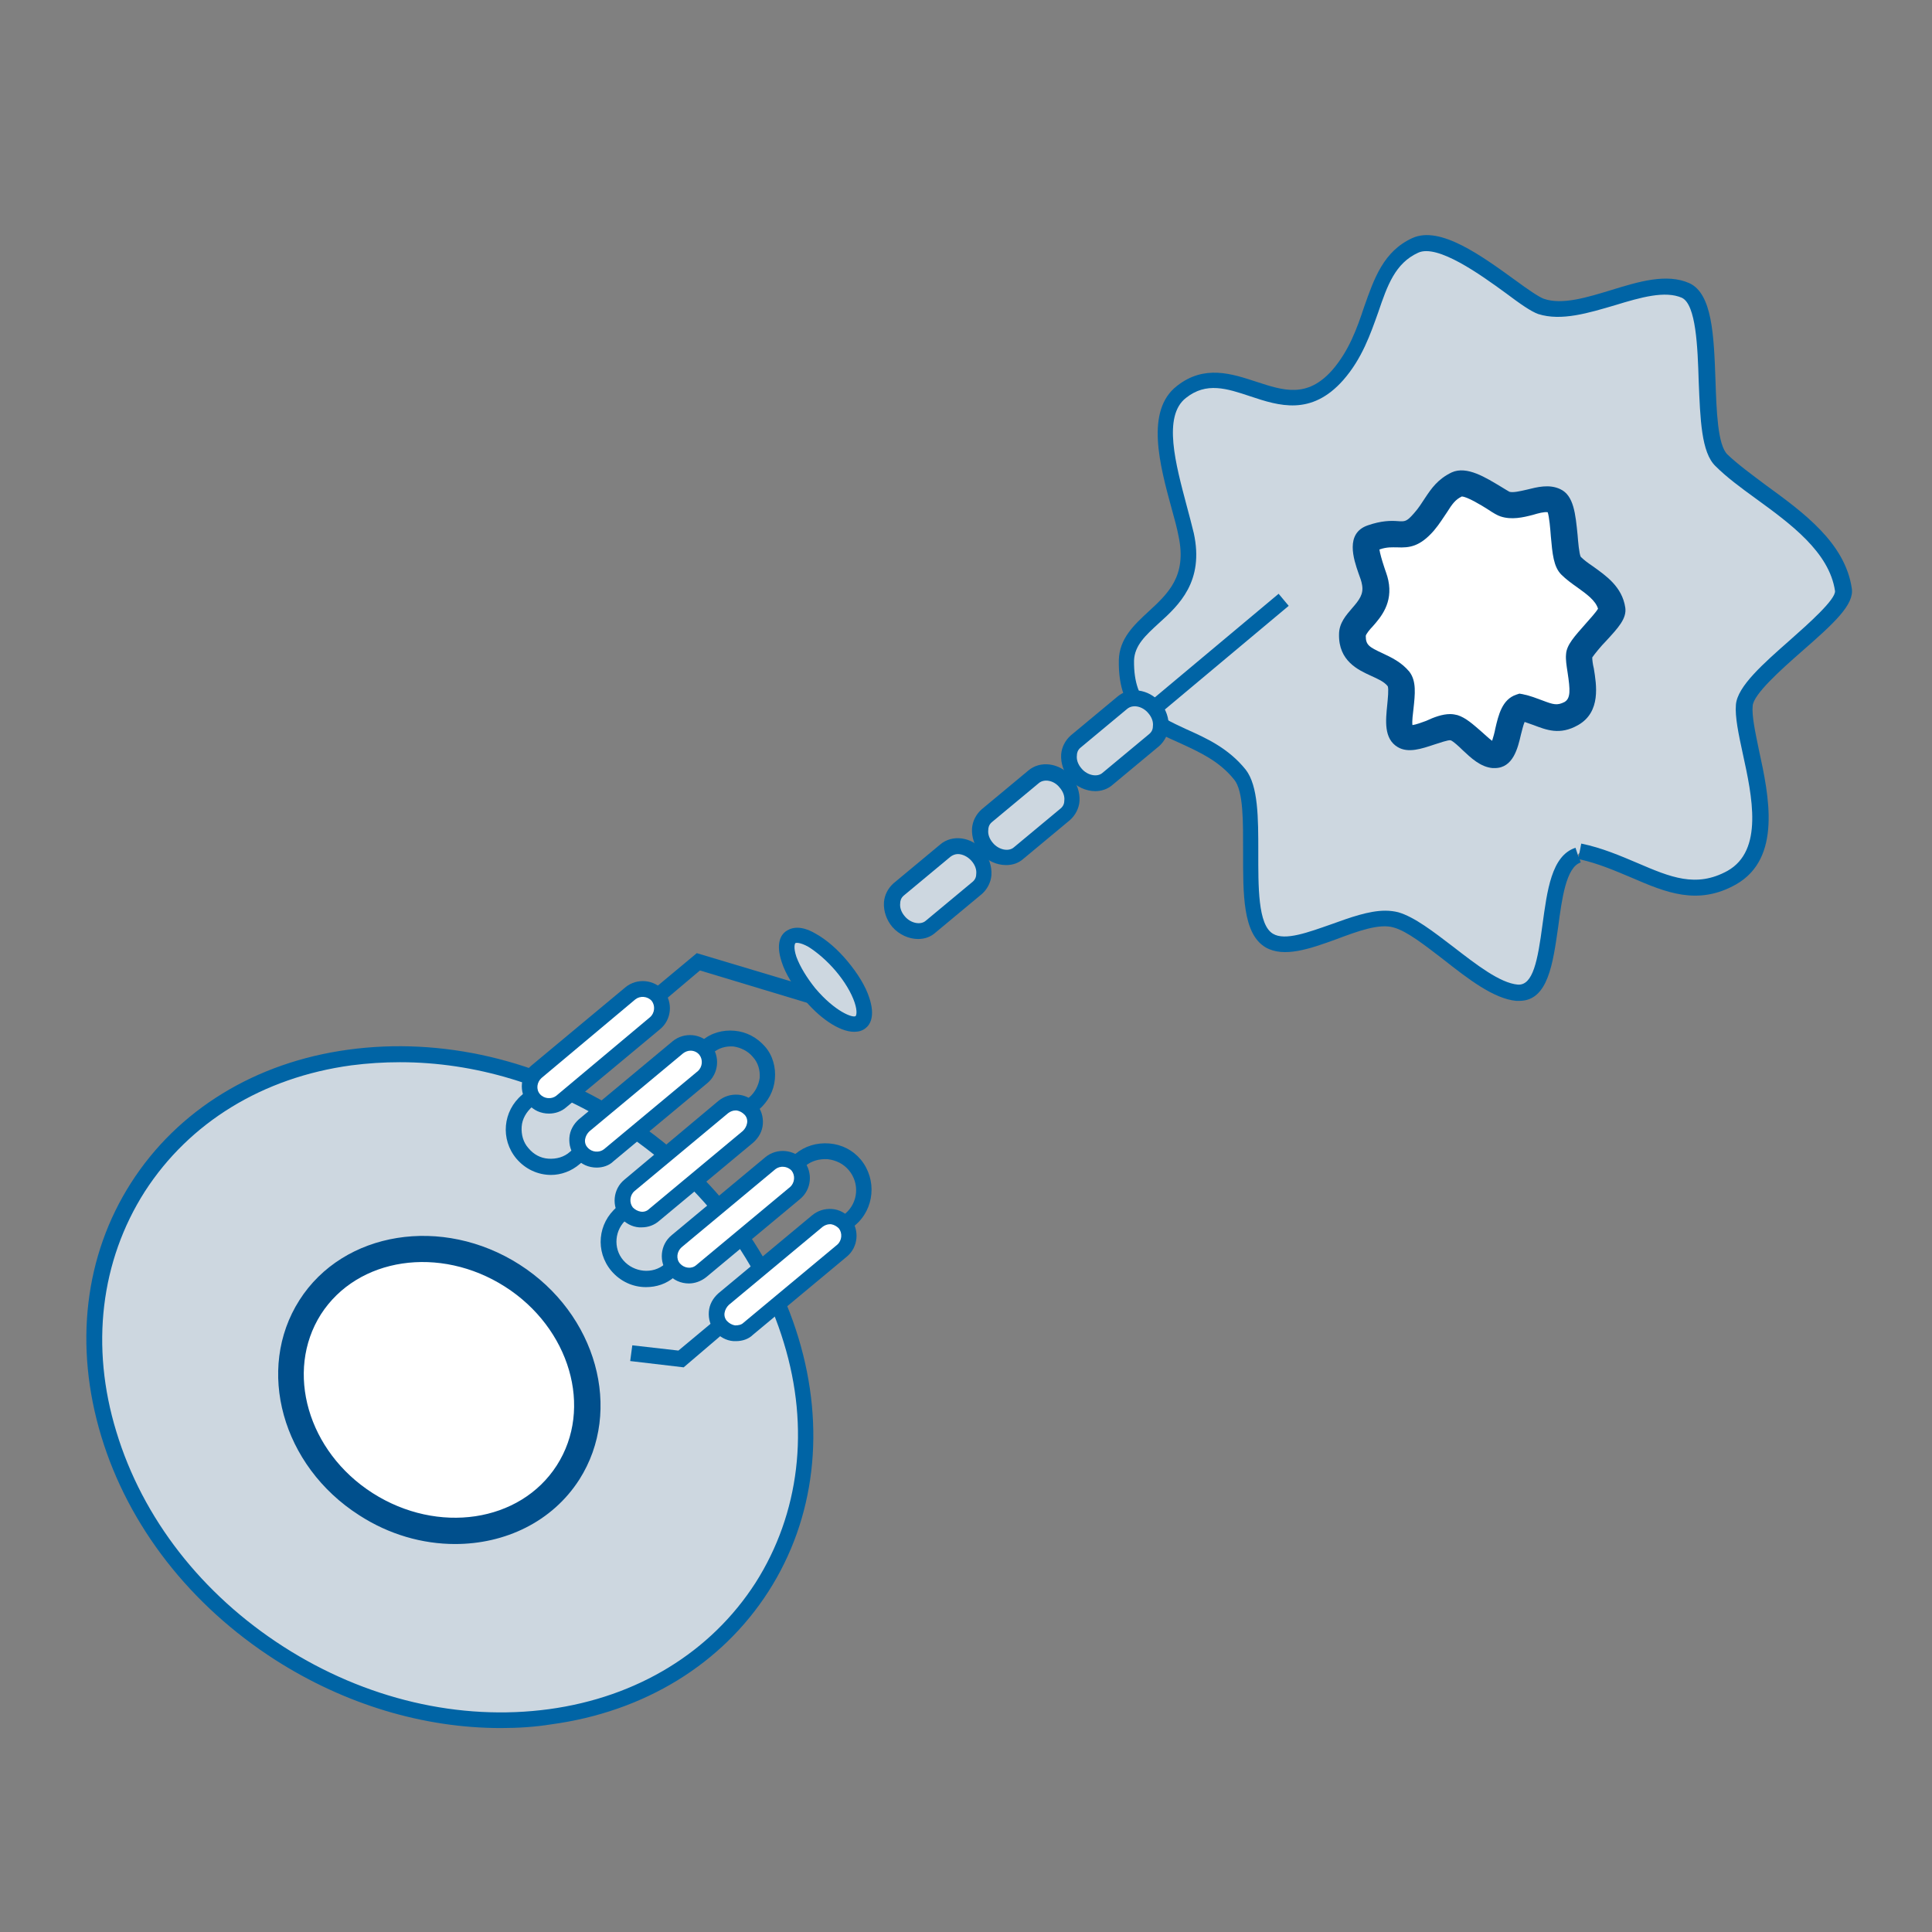
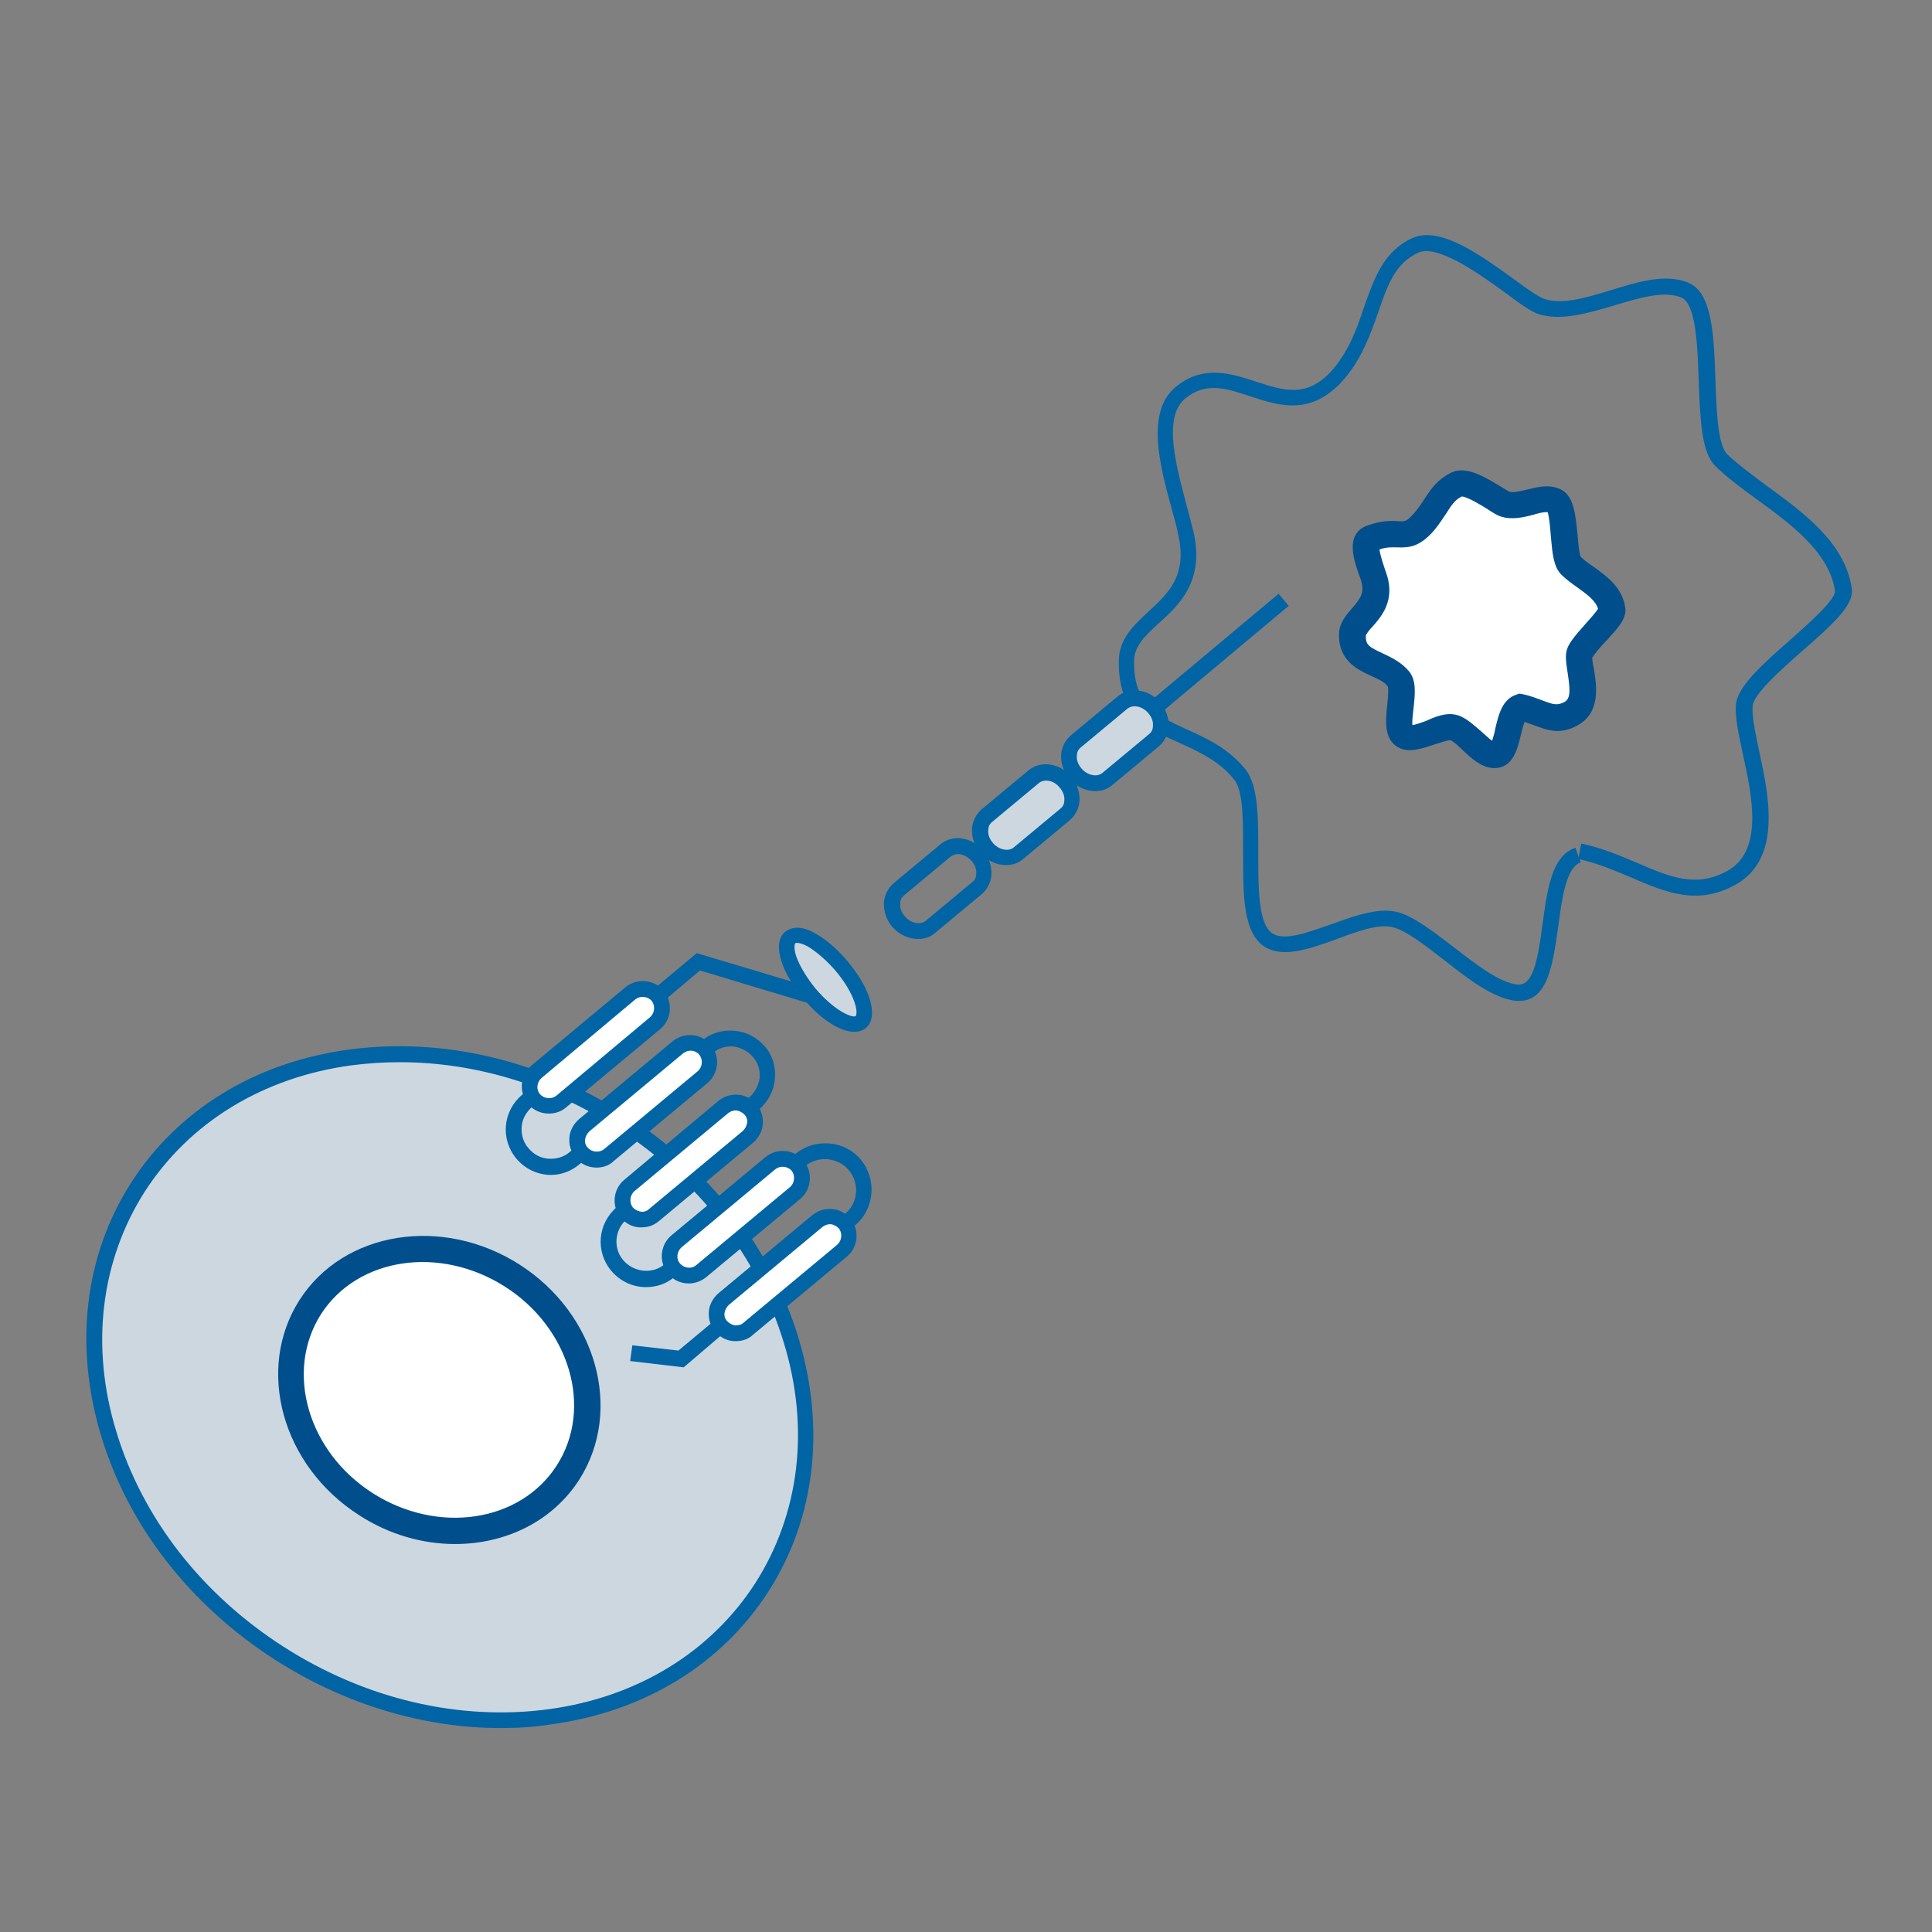
<svg xmlns="http://www.w3.org/2000/svg" version="1.1" id="Calque_1" x="0px" y="0px" viewBox="0 0 368.5 368.5" style="enable-background:new 0 0 368.5 368.5;" xml:space="preserve">
  <rect x="0" y="0" width="368.5" height="368.5" fill="#808080" stroke="none" />
  <style type="text/css">
	.st0{fill:#CDD7E0;}
	.st1{fill:#0064A5;}
	.st2{fill:#FFFFFF;}
	.st3{fill:#004F8C;}
</style>
  <g>
    <g>
      <ellipse transform="matrix(0.539 -0.842 0.842 0.539 -183.244 194.22)" class="st0" cx="85.9" cy="264.6" rx="60.3" ry="70.7" />
      <path class="st1" d="M95.5,329.6c-14.7,0-29.7-4.5-43-13l0,0c-16.2-10.4-28-25.5-33.2-42.7c-5.2-17.2-3.2-34.4,5.7-48.3    c8.9-13.9,23.7-23,41.5-25.4c17.7-2.4,36.4,1.9,52.6,12.3c16.2,10.4,28,25.5,33.2,42.7c5.2,17.2,3.2,34.4-5.7,48.3    c-8.9,13.9-23.7,23-41.5,25.4C102,329.4,98.8,329.6,95.5,329.6z M76.3,202.6c-3.1,0-6.2,0.2-9.3,0.6    c-16.9,2.3-30.9,10.9-39.4,24.1c-8.4,13.2-10.4,29.5-5.4,45.8c5,16.5,16.3,31,31.9,41l0,0c15.6,10,33.6,14.2,50.6,11.9    c16.9-2.3,30.9-10.9,39.4-24.1c8.4-13.2,10.4-29.5,5.4-45.8c-5-16.5-16.3-31-31.9-41C104.9,206.9,90.5,202.6,76.3,202.6z" />
    </g>
    <g>
      <ellipse transform="matrix(0.539 -0.842 0.842 0.539 -184.685 192.598)" class="st2" cx="83.7" cy="265.1" rx="25.9" ry="29.2" />
      <path class="st3" d="M86.8,294.5c-6.2,0-12.6-1.8-18.3-5.5v0c-14.7-9.4-19.8-27.8-11.4-41c8.4-13.2,27.3-16.2,42-6.8    c14.7,9.4,19.8,27.8,11.4,41C105.3,290.3,96.3,294.5,86.8,294.5z M71.1,284.8c12.4,7.9,28.1,5.6,35.1-5.3    c7-10.9,2.5-26.2-9.9-34.1c-12.4-7.9-28.1-5.6-35.1,5.3C54.3,261.6,58.7,276.9,71.1,284.8L71.1,284.8z" />
    </g>
    <g>
-       <path class="st0" d="M300.9,163.1c-7.7,2.6-2.8,27-11.6,26.2c-7-0.6-16.7-12.1-23.1-13.9c-6.6-1.9-18.5,7.2-24.1,3.9    c-6.7-3.9-1-25.8-5.6-31.7c-7.7-9.9-21.9-6.2-21.7-21.8c0.1-8.4,14.5-9.7,11.4-23.9c-1.8-8.4-7.4-22.2-0.9-27.2    c9.9-7.7,19.7,8.3,29.8-3.2c7.7-8.8,6-20.8,14.9-24.7c6.5-2.9,20.2,10.4,24,11.7c8.1,2.7,20.2-6.3,27.5-3c6.6,3,1.9,27.6,6.8,32.4    c7,6.8,21.6,13.2,23.3,24.6c0.7,4.8-18.4,16.3-18.9,22.1c-0.6,7.3,8.7,26.6-2.4,32.9c-10,5.7-17.8-2.8-28.9-5" />
      <path class="st1" d="M289.8,190.9c-0.2,0-0.4,0-0.6,0c-4.3-0.4-9.2-4.2-13.9-7.9c-3.4-2.6-6.9-5.4-9.5-6.1    c-2.7-0.8-6.8,0.7-10.8,2.2c-5.2,1.9-10.1,3.6-13.6,1.6c-4.4-2.6-4.3-10.2-4.3-18.2c0-5.7,0.1-11.6-1.7-13.8    c-2.8-3.5-6.5-5.2-10.2-6.9c-5.9-2.6-12-5.4-11.8-15.9c0.1-4.1,2.9-6.7,5.6-9.2c3.8-3.5,7.4-6.8,5.8-14.4    c-0.3-1.6-0.8-3.4-1.3-5.2c-2.3-8.4-5.1-18.8,1-23.5c5.2-4.1,10.5-2.3,15.1-0.8c5.2,1.7,9.7,3.2,14.5-2.2    c3.2-3.7,4.7-7.9,6.1-12.1c1.9-5.4,3.7-10.6,9.2-13.1c5.3-2.4,13.2,3.4,19.7,8.1c2.3,1.7,4.5,3.2,5.4,3.5    c3.5,1.2,8.3-0.3,12.9-1.7c5.2-1.6,10.5-3.2,14.8-1.3c4.4,2,4.7,10,5,18.5c0.2,5.8,0.4,12.4,2.3,14.2c2,1.9,4.6,3.8,7.4,5.9    c7,5.1,15,10.9,16.3,19.6c0.5,3.1-3.3,6.6-9.6,12.1c-4.1,3.6-9.1,8.1-9.3,10.3c-0.2,1.9,0.5,5.1,1.2,8.5    c1.9,8.7,4.4,20.6-4.4,25.6c-7.3,4.1-13.4,1.5-19.9-1.3c-3.1-1.3-6.3-2.7-9.9-3.5l0.2,0.6c-2.8,0.9-3.6,7-4.3,12.3    C296.2,183.7,295.3,190.9,289.8,190.9z M264.2,173.7c0.9,0,1.7,0.1,2.5,0.3c3.1,0.9,6.7,3.7,10.5,6.6c4.4,3.4,8.9,6.9,12.3,7.2    c2.9,0.2,3.8-4.6,4.7-11.4c0.9-6.5,1.7-13.2,6.3-14.7l0.6,1.8l0.5-2.6c3.9,0.8,7.4,2.3,10.7,3.7c6.3,2.7,11.2,4.8,17.2,1.5    c6.9-3.9,4.7-14.2,2.9-22.4c-0.8-3.7-1.5-7-1.3-9.3c0.3-3.5,5.2-7.8,10.3-12.3c3.5-3.1,8.8-7.8,8.6-9.4    c-1.1-7.4-8.5-12.8-15.1-17.6c-2.9-2.1-5.6-4.1-7.7-6.2c-2.7-2.6-2.9-8.9-3.2-16.2c-0.2-6.5-0.5-14.6-3.2-15.9    c-3.2-1.4-7.8-0.1-12.7,1.4c-5.1,1.5-10.3,3.1-14.7,1.7c-1.4-0.5-3.4-1.9-6.2-4c-4.8-3.5-13-9.4-16.7-7.7c-4.4,2-5.9,6.3-7.6,11.3    c-1.5,4.2-3.1,8.9-6.7,13c-6.1,6.9-12.3,4.9-17.7,3.1c-4.5-1.5-8.4-2.8-12.3,0.3c-4.5,3.5-1.9,12.8,0.1,20.4    c0.5,1.9,1,3.7,1.4,5.4c2,9.2-2.8,13.7-6.7,17.2c-2.5,2.3-4.6,4.2-4.7,7.1c-0.1,8.5,4.4,10.5,10,13.1c3.8,1.7,8,3.6,11.3,7.7    c2.4,3.1,2.4,9.2,2.4,15.7c0,6.5-0.1,13.9,2.8,15.6c2.3,1.4,6.8-0.3,11.1-1.8C257.5,175,261.1,173.7,264.2,173.7z" />
    </g>
    <g>
      <path class="st2" d="M290,134.9c-2.8,0.9-1.9,9.4-5.1,9.1c-2.5-0.2-5.2-4.6-7.5-5.2c-2.4-0.7-7.5,2.8-9.6,1.6    c-2.4-1.4,0.6-8.8-1.1-10.9c-2.8-3.6-8.9-2.8-8.8-8.4c0-3,5.5-4.8,4.3-10c-0.7-3.1-3.3-7.6-0.5-8.6c5.3-1.9,6.2,1.2,9.8-3    c2.8-3.2,3.1-5.7,6.4-7.1c2.4-1.1,7.7,3.3,9.1,3.8c2.9,1,6.9-1.8,9.5-0.6c2.4,1.1,1.2,10.6,3,12.4c2.5,2.5,7.3,4.2,7.9,8.3    c0.3,1.7-6.1,6.8-6.2,8.9c-0.2,2.6,2.5,8.8-1.5,11.1C296.1,138.1,294,135.7,290,134.9" />
      <path class="st3" d="M285.1,146.5c-0.1,0-0.3,0-0.4,0c-2.3-0.2-4.1-1.9-5.7-3.4c-0.7-0.7-1.8-1.7-2.3-1.9    c-0.5-0.1-2.1,0.5-3.1,0.8c-2.4,0.8-5,1.7-7,0.5c-2.7-1.6-2.3-5.1-2-8.1c0.1-1.1,0.3-2.9,0.1-3.5c-0.7-0.9-1.9-1.4-3.2-2    c-2.4-1.1-6.2-2.8-6.1-7.9c0-2.2,1.4-3.7,2.5-5c1.4-1.6,2.2-2.7,1.9-4.4c-0.1-0.7-0.4-1.5-0.7-2.3c-0.9-2.6-2.6-7.6,1.8-9.1    c2.6-0.9,4.4-0.9,5.7-0.8c1.4,0.1,1.7,0.1,3.1-1.5c0.9-1,1.5-2,2.1-2.9c1.2-1.8,2.4-3.6,5.1-4.9c2.9-1.3,6.5,1,9.5,2.8    c0.5,0.3,1.3,0.8,1.5,0.9c0.7,0.2,2-0.1,3.3-0.4c2-0.5,4.3-1.1,6.4-0.1c2.6,1.2,2.9,4.8,3.3,8.7c0.1,1.3,0.3,3.6,0.6,4.2    c0.6,0.6,1.4,1.2,2.3,1.8c2.5,1.8,5.6,3.9,6.2,7.9c0.3,2.1-1.4,3.9-3.7,6.4c-0.9,0.9-2.2,2.5-2.6,3.1c0,0.5,0.1,1.3,0.3,2.1    c0.5,3.1,1.4,8.3-3,10.8c-3.5,2-6.1,0.9-8.5,0c-0.6-0.2-1.1-0.4-1.7-0.6c-0.3,0.7-0.5,1.7-0.7,2.4    C289.5,142.7,288.6,146.5,285.1,146.5z M276.6,136.2c0.5,0,1,0.1,1.4,0.2c1.6,0.5,3,1.8,4.4,3c0.6,0.5,1.5,1.4,2.2,1.9    c0.2-0.6,0.5-1.7,0.6-2.3c0.6-2.6,1.3-5.6,4-6.5l0.6-0.2l0.6,0.1c1.5,0.3,2.7,0.8,3.8,1.2c2.1,0.8,2.8,1,4.2,0.3    c1.2-0.7,1.1-2.3,0.6-5.6c-0.2-1.3-0.4-2.5-0.3-3.5c0.1-1.8,1.6-3.4,3.8-5.9c0.7-0.8,1.9-2.1,2.3-2.8c-0.5-1.6-2.2-2.8-4-4.1    c-1-0.7-2.1-1.5-3-2.4c-1.5-1.5-1.7-4-2-7.3c-0.1-1.4-0.3-3.7-0.6-4.6c-0.7-0.1-1.8,0.2-2.8,0.5c-1.9,0.5-4.1,1-6.2,0.3    c-0.6-0.2-1.3-0.6-2.5-1.4c-1.1-0.7-3.9-2.4-4.9-2.4c-1.2,0.6-1.8,1.4-2.8,3c-0.7,1-1.4,2.2-2.5,3.5c-2.7,3.1-4.7,3.3-7,3.2    c-1,0-1.9-0.1-3.4,0.4c0.1,0.7,0.5,2.1,0.8,3c0.3,1,0.7,1.9,0.9,2.9c0.9,4.3-1.4,7-3,8.8c-0.5,0.5-1.3,1.5-1.3,1.8    c0,1.7,0.6,2.1,3.2,3.3c1.7,0.8,3.6,1.7,5.1,3.5c1.4,1.8,1.1,4.3,0.8,7.1c-0.1,0.9-0.3,2.3-0.2,3.1c0.7-0.1,1.8-0.5,2.6-0.8    C273.5,136.8,275.1,136.2,276.6,136.2z M305,115.8L305,115.8L305,115.8z M278.7,94.7L278.7,94.7L278.7,94.7z" />
    </g>
    <g>
      <g>
-         <path class="st0" d="M180.3,162.3l-8.9,7.4c-1.7,1.4-1.7,4.2-0.1,6.1l0,0c1.7,1.9,4.4,2.4,6.1,0.9l8.9-7.4     c1.7-1.4,1.7-4.2,0.1-6.1l0,0C184.8,161.3,182,160.9,180.3,162.3z" />
        <path class="st1" d="M175.1,179.1c-1.7,0-3.6-0.8-4.9-2.3c-1.1-1.3-1.7-3-1.6-4.7c0.1-1.4,0.8-2.7,1.8-3.6l8.9-7.4     c2.3-2,6-1.5,8.2,1.1c1.1,1.3,1.7,3,1.6,4.7c-0.1,1.4-0.8,2.7-1.8,3.6l-8.9,7.4C177.5,178.7,176.4,179.1,175.1,179.1z      M182.7,162.9c-0.5,0-1,0.2-1.4,0.5v0l-8.9,7.4c-0.6,0.5-0.7,1.1-0.7,1.5c-0.1,0.8,0.2,1.7,0.9,2.5c1.1,1.3,3,1.7,4,0.8l8.9-7.4     c0.6-0.5,0.7-1.1,0.7-1.5c0.1-0.8-0.2-1.7-0.9-2.5C184.6,163.4,183.6,162.9,182.7,162.9z" />
      </g>
      <g>
        <path class="st0" d="M197.1,148.2l-8.9,7.4c-1.7,1.4-1.7,4.2-0.1,6.1l0,0c1.7,1.9,4.4,2.4,6.1,0.9l8.9-7.4     c1.7-1.4,1.7-4.2,0.1-6.1v0C201.6,147.2,198.8,146.8,197.1,148.2z" />
        <path class="st1" d="M191.9,165c-1.8,0-3.6-0.8-4.9-2.3c-1.1-1.3-1.7-3-1.6-4.7c0.1-1.4,0.8-2.7,1.8-3.6l8.9-7.4     c2.3-2,6-1.5,8.2,1.1c1.1,1.3,1.7,3,1.6,4.7c-0.1,1.4-0.8,2.7-1.8,3.6l-8.9,7.4C194.3,164.6,193.2,165,191.9,165z M198.1,149.4     l-8.9,7.4c-0.6,0.5-0.7,1.1-0.7,1.5c-0.1,0.8,0.2,1.7,0.9,2.5c1.1,1.3,3,1.7,4,0.8l8.9-7.4c0.6-0.5,0.7-1.1,0.7-1.5     c0.1-0.8-0.2-1.7-0.9-2.5C201,148.8,199.1,148.5,198.1,149.4z" />
      </g>
      <g>
        <path class="st0" d="M214,134.1l-8.9,7.4c-1.7,1.4-1.7,4.2-0.1,6.1v0c1.7,1.9,4.4,2.4,6.1,0.9l8.9-7.4c1.7-1.4,1.7-4.2,0.1-6.1     l0,0C218.5,133.1,215.7,132.6,214,134.1z" />
        <path class="st1" d="M208.9,150.9c-1.7,0-3.6-0.8-4.9-2.3c-1.1-1.3-1.7-3-1.6-4.7c0.1-1.4,0.8-2.7,1.8-3.6l8.9-7.4     c2.3-2,6-1.5,8.2,1.1c1.1,1.3,1.7,3,1.6,4.7c-0.1,1.4-0.8,2.7-1.8,3.6l-8.9,7.4C211.3,150.5,210.1,150.9,208.9,150.9z M215,135.2     l-8.9,7.4c-0.6,0.5-0.7,1.1-0.7,1.5c-0.1,0.8,0.2,1.7,0.9,2.5c1.1,1.3,3,1.7,4,0.8l8.9-7.4c0.6-0.5,0.7-1.1,0.7-1.5     c0.1-0.8-0.2-1.7-0.9-2.5C217.9,134.7,216.1,134.3,215,135.2z" />
      </g>
      <rect x="216.4" y="123.2" transform="matrix(0.767 -0.642 0.642 0.767 -25.819 178.296)" class="st1" width="32.1" height="3" />
    </g>
    <g>
      <path class="st1" d="M138,254.7l-1.9-2.3l25.1-20.9c2.5-2.1,2.8-5.8,0.7-8.3c-1-1.2-2.4-1.9-4-2.1c-1.6-0.1-3.1,0.3-4.3,1.3    l-25.1,20.9l-1.9-2.3l25.1-20.9c1.8-1.5,4.1-2.2,6.5-2c2.4,0.2,4.5,1.3,6,3.1c3.1,3.8,2.6,9.4-1.1,12.5L138,254.7z" />
      <path class="st1" d="M123.2,245.5c-2.5,0-4.9-1.1-6.6-3.1c-3.1-3.7-2.6-9.1,1.1-12.2l24.2-20.2l1.9,2.3l-24.2,20.2    c-2.4,2-2.7,5.6-0.7,7.9s5.6,2.7,7.9,0.7L151,221l1.9,2.3l-24.2,20.2C127.1,244.9,125.2,245.5,123.2,245.5z" />
      <path class="st1" d="M121,231.4l-1.9-2.3l23.8-19.8c1.1-0.9,1.8-2.3,2-3.7c0.1-1.5-0.3-2.9-1.3-4c-0.9-1.1-2.3-1.8-3.7-2    c-1.5-0.1-2.9,0.3-4,1.3L112,220.6l-1.9-2.3l23.8-19.8c1.7-1.5,4-2.1,6.2-1.9c2.3,0.2,4.3,1.3,5.8,3c1.5,1.7,2.1,4,1.9,6.2    c-0.2,2.3-1.3,4.3-3,5.8L121,231.4z" />
      <g>
        <path class="st2" d="M138,247.8l17.9-14.9c1.6-1.3,3.9-1.1,5.2,0.5v0c1.3,1.6,1.1,3.9-0.5,5.2l-17.9,14.9     c-1.6,1.3-3.9,1.1-5.2-0.5l0,0C136.3,251.4,136.5,249.1,138,247.8z" />
        <path class="st1" d="M140.4,255.8c-0.2,0-0.3,0-0.5,0c-1.4-0.1-2.6-0.8-3.5-1.8c-0.9-1.1-1.3-2.4-1.2-3.8     c0.1-1.4,0.8-2.6,1.8-3.5l17.9-14.9c1.1-0.9,2.4-1.3,3.8-1.2c1.4,0.1,2.6,0.8,3.5,1.8c1.8,2.2,1.5,5.5-0.7,7.3l-17.9,14.9     C142.8,255.4,141.6,255.8,140.4,255.8z M158.3,233.5c-0.5,0-1,0.2-1.4,0.5L139,248.9c-0.4,0.4-0.7,0.9-0.8,1.5     c-0.1,0.6,0.1,1.2,0.5,1.6c0.4,0.4,0.9,0.7,1.5,0.8c0.6,0,1.2-0.1,1.6-0.5l17.9-14.9c0.9-0.8,1-2.2,0.3-3.1     c-0.4-0.4-0.9-0.7-1.5-0.8C158.4,233.5,158.3,233.5,158.3,233.5z" />
      </g>
      <path class="st1" d="M105.1,224.1c-2.5,0-4.9-1.1-6.6-3.1c-3.1-3.7-2.6-9.1,1.1-12.2l24.2-20.2l1.9,2.3l-24.2,20.2    c-1.1,1-1.9,2.3-2,3.8s0.3,3,1.3,4.1c1,1.2,2.3,1.9,3.8,2c1.5,0.1,3-0.3,4.1-1.3l24.2-20.2l1.9,2.3l-24.2,20.2    C109,223.4,107,224.1,105.1,224.1z" />
      <g>
        <path class="st2" d="M129,236.8l17.9-14.9c1.6-1.3,3.9-1.1,5.2,0.5v0c1.3,1.6,1.1,3.9-0.5,5.2l-17.9,14.9     c-1.6,1.3-3.9,1.1-5.2-0.5l0,0C127.2,240.4,127.4,238.1,129,236.8z" />
        <path class="st1" d="M131.4,244.8c-1.5,0-3-0.6-4-1.9c-1.8-2.2-1.5-5.5,0.7-7.3h0l17.9-14.9c2.2-1.8,5.5-1.5,7.3,0.7     c1.8,2.2,1.5,5.5-0.7,7.3l-17.9,14.9C133.7,244.4,132.5,244.8,131.4,244.8z M130,237.9L130,237.9c-0.9,0.8-1.1,2.2-0.3,3.1     c0.8,0.9,2.2,1.1,3.1,0.3l17.9-14.9c0.9-0.8,1-2.2,0.3-3.1c-0.8-0.9-2.2-1-3.1-0.3L130,237.9z" />
      </g>
      <g>
        <path class="st2" d="M120,226.1l17.9-14.9c1.6-1.3,3.9-1.1,5.2,0.5h0c1.3,1.6,1.1,3.9-0.5,5.2l-17.9,14.9     c-1.6,1.3-3.9,1.1-5.2-0.5l0,0C118.3,229.7,118.5,227.4,120,226.1z" />
        <path class="st1" d="M122.4,234.1c-0.2,0-0.3,0-0.5,0c-1.4-0.1-2.6-0.8-3.5-1.8c-1.8-2.2-1.5-5.5,0.7-7.3L137,210     c1.1-0.9,2.4-1.3,3.8-1.2c1.4,0.1,2.6,0.8,3.5,1.8c0.9,1.1,1.3,2.4,1.2,3.8c-0.1,1.4-0.8,2.6-1.8,3.5l-17.9,14.9     C124.8,233.7,123.6,234.1,122.4,234.1z M140.3,211.8c-0.5,0-1,0.2-1.4,0.5L121,227.2c-0.9,0.8-1,2.2-0.3,3.1     c0.4,0.4,0.9,0.7,1.5,0.8c0.6,0.1,1.2-0.1,1.6-0.5l17.9-14.9c0.4-0.4,0.7-0.9,0.8-1.5c0.1-0.6-0.1-1.2-0.5-1.6s-0.9-0.7-1.5-0.8     C140.4,211.8,140.4,211.8,140.3,211.8z" />
      </g>
      <g>
        <path class="st2" d="M111.5,214.7l17.9-14.9c1.6-1.3,3.9-1.1,5.2,0.5v0c1.3,1.6,1.1,3.9-0.5,5.2l-17.9,14.9     c-1.6,1.3-3.9,1.1-5.2-0.5l0,0C109.7,218.3,109.9,216,111.5,214.7z" />
        <path class="st1" d="M113.8,222.7c-1.5,0-3-0.6-4-1.9c-0.9-1.1-1.3-2.4-1.2-3.8c0.1-1.4,0.8-2.6,1.8-3.5l17.9-14.9     c2.2-1.8,5.5-1.5,7.3,0.7c1.8,2.2,1.5,5.5-0.7,7.3l-17.9,14.9C116.2,222.3,115,222.7,113.8,222.7z M131.7,200.4     c-0.5,0-1,0.2-1.4,0.5l-17.9,14.9c-0.4,0.4-0.7,0.9-0.8,1.5c-0.1,0.6,0.1,1.2,0.5,1.6c0.8,0.9,2.2,1,3.1,0.3l17.9-14.9     c0.9-0.8,1-2.2,0.3-3.1C133,200.7,132.4,200.4,131.7,200.4z" />
      </g>
      <polygon class="st1" points="130.4,260.8 120.2,259.6 120.6,256.6 129.4,257.6 136,252.1 137.9,254.4   " />
      <g>
        <path class="st2" d="M102.4,204.4l17.9-14.9c1.6-1.3,3.9-1.1,5.2,0.5l0,0c1.3,1.6,1.1,3.9-0.5,5.2l-17.9,14.9     c-1.6,1.3-3.9,1.1-5.2-0.5l0,0C100.6,208,100.8,205.7,102.4,204.4z" />
        <path class="st1" d="M104.7,212.4c-1.5,0-3-0.6-4-1.9c-1.8-2.2-1.5-5.5,0.7-7.3h0l17.9-14.9c2.2-1.8,5.5-1.5,7.3,0.7     c1.8,2.2,1.5,5.5-0.7,7.3L108,211.2C107.1,212,105.9,212.4,104.7,212.4z M103.3,205.6L103.3,205.6c-0.9,0.8-1.1,2.2-0.3,3.1     c0.8,0.9,2.2,1,3.1,0.3L124,194c0.9-0.8,1-2.2,0.3-3.1c-0.8-0.9-2.2-1-3.1-0.3L103.3,205.6z" />
      </g>
      <polygon class="st1" points="154.7,191.5 133.5,185.1 126.4,191.1 124.5,188.8 132.9,181.8 155.6,188.6   " />
      <g>
        <ellipse transform="matrix(0.767 -0.641 0.641 0.767 -83.19 144.396)" class="st0" cx="157.5" cy="186.9" rx="4" ry="10.5" />
        <path class="st1" d="M162.9,196.8c-2.9,0-6.8-2.8-9.7-6.4l0,0c-1.9-2.3-3.4-4.7-4.1-6.9c-1.2-3.6-0.1-5.2,0.7-5.8     c0.8-0.6,2.6-1.5,5.8,0.4c2,1.1,4.2,3,6.1,5.3s3.4,4.7,4.1,6.9c1.2,3.6,0.1,5.2-0.7,5.8C164.5,196.6,163.8,196.8,162.9,196.8z      M155.5,188.5c3.8,4.5,7.2,5.7,7.7,5.3c0.1-0.1,0.4-0.8-0.2-2.6c-0.6-1.8-1.9-4-3.6-6c-1.7-2-3.6-3.6-5.2-4.6     c-1.6-0.9-2.4-0.8-2.5-0.7c-0.1,0.1-0.4,0.8,0.2,2.6C152.6,184.4,153.9,186.5,155.5,188.5L155.5,188.5z" />
      </g>
    </g>
  </g>
</svg>